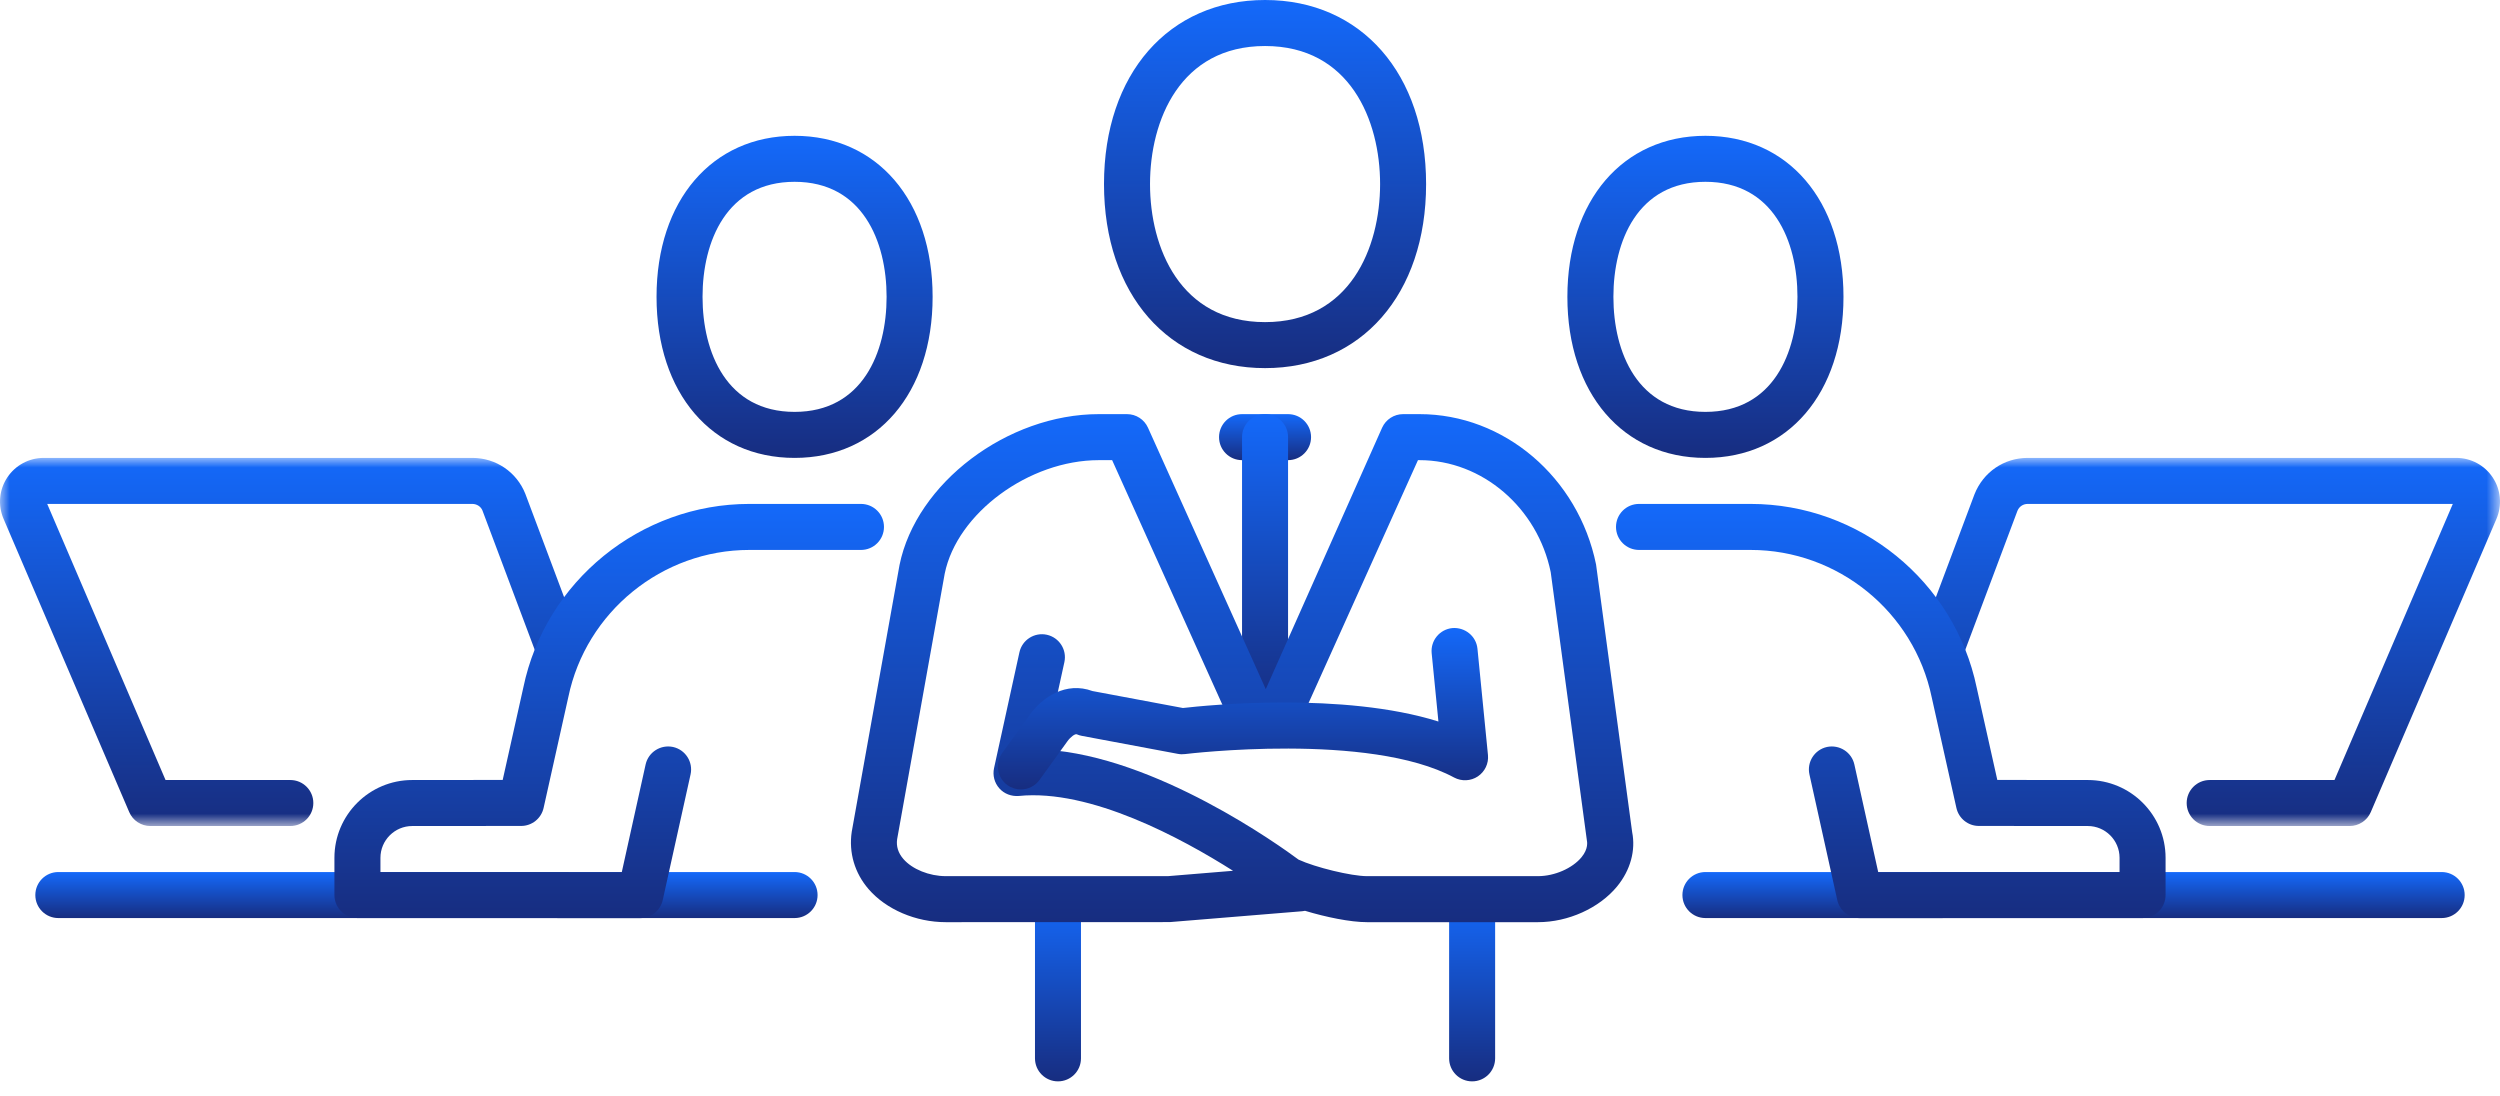
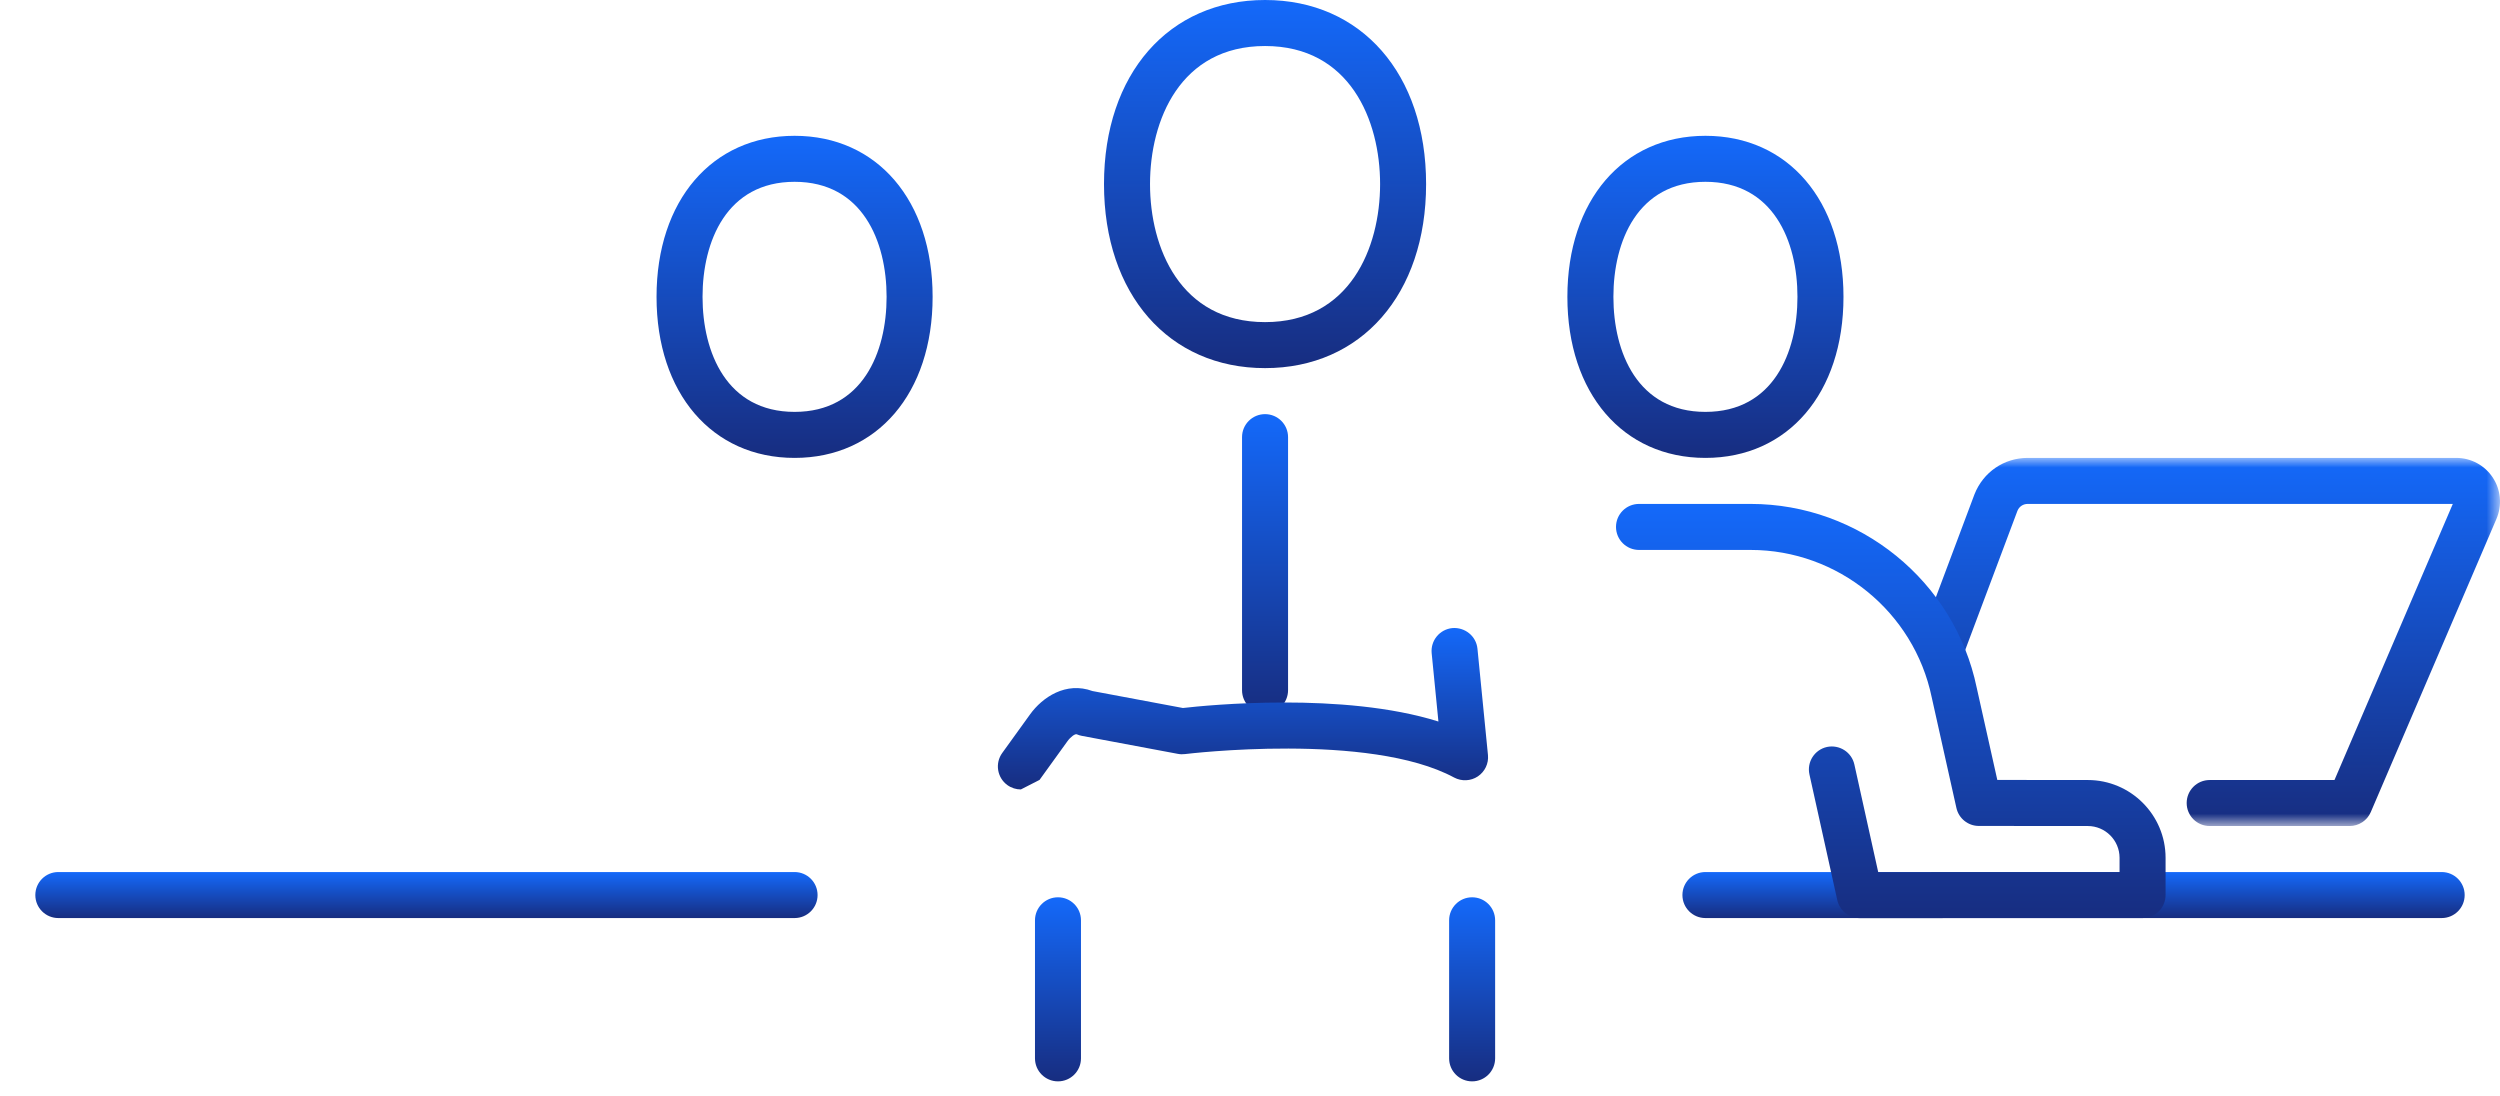
<svg xmlns="http://www.w3.org/2000/svg" xmlns:xlink="http://www.w3.org/1999/xlink" width="130px" height="57px" viewBox="0 0 130 57" version="1.1">
  <title>Group 33</title>
  <defs>
    <linearGradient x1="50%" y1="0%" x2="50%" y2="100%" id="linearGradient-1">
      <stop stop-color="#1469FA" offset="0%" />
      <stop stop-color="#172D80" offset="100%" />
    </linearGradient>
    <linearGradient x1="50%" y1="0%" x2="50%" y2="100%" id="linearGradient-2">
      <stop stop-color="#1469FA" offset="0%" />
      <stop stop-color="#172D80" offset="100%" />
    </linearGradient>
-     <polygon id="path-3" points="0 0 30.201 0 30.201 19.142 0 19.142" />
    <linearGradient x1="50%" y1="0%" x2="50%" y2="100%" id="linearGradient-5">
      <stop stop-color="#1469FA" offset="0%" />
      <stop stop-color="#172D80" offset="100%" />
    </linearGradient>
    <linearGradient x1="50%" y1="0%" x2="50%" y2="100%" id="linearGradient-6">
      <stop stop-color="#1469FA" offset="0%" />
      <stop stop-color="#172D80" offset="100%" />
    </linearGradient>
    <polygon id="path-7" points="0 0 30.202 0 30.202 19.142 0 19.142" />
    <linearGradient x1="50%" y1="0%" x2="50%" y2="100%" id="linearGradient-9">
      <stop stop-color="#1469FA" offset="0%" />
      <stop stop-color="#172D80" offset="100%" />
    </linearGradient>
    <linearGradient x1="50%" y1="0%" x2="50%" y2="100%" id="linearGradient-10">
      <stop stop-color="#1469FA" offset="0%" />
      <stop stop-color="#172D80" offset="100%" />
    </linearGradient>
    <linearGradient x1="50%" y1="0%" x2="50%" y2="100%" id="linearGradient-11">
      <stop stop-color="#1469FA" offset="0%" />
      <stop stop-color="#172D80" offset="100%" />
    </linearGradient>
    <linearGradient x1="50%" y1="0%" x2="50%" y2="100%" id="linearGradient-12">
      <stop stop-color="#1469FA" offset="0%" />
      <stop stop-color="#172D80" offset="100%" />
    </linearGradient>
    <linearGradient x1="50%" y1="0%" x2="50%" y2="100%" id="linearGradient-13">
      <stop stop-color="#1469FA" offset="0%" />
      <stop stop-color="#172D80" offset="100%" />
    </linearGradient>
    <linearGradient x1="50%" y1="0%" x2="50%" y2="100%" id="linearGradient-14">
      <stop stop-color="#1469FA" offset="0%" />
      <stop stop-color="#172D80" offset="100%" />
    </linearGradient>
    <linearGradient x1="50%" y1="0%" x2="50%" y2="100%" id="linearGradient-15">
      <stop stop-color="#1469FA" offset="0%" />
      <stop stop-color="#172D80" offset="100%" />
    </linearGradient>
    <linearGradient x1="50%" y1="0%" x2="50%" y2="100%" id="linearGradient-16">
      <stop stop-color="#1469FA" offset="0%" />
      <stop stop-color="#172D80" offset="100%" />
    </linearGradient>
  </defs>
  <g id="page-1" stroke="none" stroke-width="1" fill="none" fill-rule="evenodd">
    <g id="04-1_tech_a" transform="translate(-985, -3771)">
      <g id="Group-33" transform="translate(985, 3771)">
        <path d="M41.318,47.739 L3.033,47.739 C2.372,47.739 1.837,47.204 1.837,46.543 C1.837,45.881 2.372,45.346 3.033,45.346 L41.318,45.346 C41.979,45.346 42.514,45.881 42.514,46.543 C42.514,47.204 41.979,47.739 41.318,47.739" id="Fill-1" fill="url(#linearGradient-1)" />
        <path d="M41.318,9.454 C37.789,9.454 36.532,12.545 36.532,15.436 C36.532,18.328 37.789,21.418 41.318,21.418 C44.846,21.418 46.103,18.328 46.103,15.436 C46.103,12.545 44.846,9.454 41.318,9.454 M41.318,23.811 C37.024,23.811 34.14,20.445 34.14,15.436 C34.14,10.428 37.024,7.062 41.318,7.062 C45.612,7.062 48.496,10.428 48.496,15.436 C48.496,20.445 45.612,23.811 41.318,23.811" id="Fill-3" fill="url(#linearGradient-2)" />
        <g id="Group-7" transform="translate(0, 23.811)">
          <mask id="mask-4" fill="white">
            <use xlink:href="#path-3" />
          </mask>
          <g id="Clip-6" />
-           <path d="M15.097,19.142 L7.819,19.142 C7.34,19.142 6.908,18.857 6.719,18.417 L0.185,3.169 C-0.117,2.465 -0.046,1.663 0.376,1.022 C0.798,0.382 1.507,0 2.274,0 L24.563,0 C25.787,0 26.869,0.735 27.319,1.873 L30.124,9.349 C30.357,9.968 30.043,10.658 29.425,10.89 C28.806,11.12 28.117,10.81 27.885,10.19 L25.087,2.734 C25.008,2.534 24.799,2.393 24.563,2.393 L2.455,2.393 L8.608,16.75 L15.097,16.75 C15.757,16.75 16.293,17.285 16.293,17.946 C16.293,18.607 15.757,19.142 15.097,19.142 L15.097,19.142 Z" id="Fill-5" fill="url(#linearGradient-5)" mask="url(#mask-4)" />
        </g>
-         <path d="M33.294,47.742 L33.294,47.742 L18.586,47.739 C17.926,47.739 17.39,47.203 17.39,46.543 L17.39,44.607 C17.39,42.375 19.205,40.561 21.437,40.561 L26.14,40.557 C26.497,38.956 27.19,35.854 27.214,35.747 C28.361,30.221 33.304,26.204 38.964,26.204 L44.771,26.204 C45.432,26.204 45.967,26.739 45.967,27.4 C45.967,28.062 45.432,28.597 44.771,28.597 L38.964,28.597 C34.432,28.597 30.474,31.812 29.554,36.242 C29.548,36.275 28.267,42.013 28.267,42.013 C28.145,42.56 27.66,42.949 27.1,42.949 L21.438,42.953 C20.525,42.953 19.783,43.695 19.783,44.607 L19.783,45.346 L32.333,45.35 L33.572,39.753 C33.715,39.107 34.357,38.705 34.999,38.843 C35.644,38.986 36.052,39.625 35.909,40.27 L34.462,46.804 C34.34,47.352 33.854,47.742 33.294,47.742" id="Fill-8" fill="url(#linearGradient-6)" />
        <path d="M126.967,47.739 L88.682,47.739 C88.022,47.739 87.486,47.204 87.486,46.543 C87.486,45.881 88.022,45.346 88.682,45.346 L126.967,45.346 C127.628,45.346 128.163,45.881 128.163,46.543 C128.163,47.204 127.628,47.739 126.967,47.739" id="Fill-10" fill="url(#linearGradient-1)" />
        <path d="M88.682,9.454 C85.154,9.454 83.897,12.545 83.897,15.436 C83.897,18.328 85.154,21.418 88.682,21.418 C92.211,21.418 93.468,18.328 93.468,15.436 C93.468,12.545 92.211,9.454 88.682,9.454 M88.682,23.811 C84.389,23.811 81.504,20.445 81.504,15.436 C81.504,10.428 84.389,7.062 88.682,7.062 C92.976,7.062 95.861,10.428 95.861,15.436 C95.861,20.445 92.976,23.811 88.682,23.811" id="Fill-12" fill="url(#linearGradient-2)" />
        <g id="Group-16" transform="translate(99.799, 23.811)">
          <mask id="mask-8" fill="white">
            <use xlink:href="#path-7" />
          </mask>
          <g id="Clip-15" />
          <path d="M22.383,19.142 L15.105,19.142 C14.444,19.142 13.908,18.607 13.908,17.946 C13.908,17.285 14.444,16.75 15.105,16.75 L21.594,16.75 L27.747,2.393 L5.639,2.393 C5.402,2.393 5.194,2.534 5.107,2.754 L2.316,10.19 C2.085,10.81 1.396,11.12 0.777,10.89 C0.158,10.658 -0.156,9.968 0.077,9.349 L2.874,1.893 C3.332,0.735 4.414,0 5.639,0 L27.927,0 C28.694,0 29.404,0.382 29.825,1.022 C30.247,1.661 30.319,2.464 30.017,3.169 L23.482,18.417 C23.294,18.857 22.861,19.142 22.383,19.142" id="Fill-14" fill="url(#linearGradient-9)" mask="url(#mask-8)" />
        </g>
        <path d="M96.707,47.742 C96.146,47.742 95.66,47.352 95.538,46.804 L94.091,40.27 C93.948,39.625 94.355,38.987 95,38.843 C95.642,38.706 96.284,39.107 96.427,39.753 L97.667,45.35 L110.217,45.346 L110.217,44.607 C110.217,43.695 109.476,42.953 108.564,42.953 L102.899,42.949 C102.34,42.949 101.855,42.56 101.733,42.013 C101.733,42.013 100.456,36.293 100.448,36.255 C99.526,31.812 95.569,28.597 91.035,28.597 L85.229,28.597 C84.568,28.597 84.032,28.061 84.032,27.4 C84.032,26.739 84.568,26.204 85.229,26.204 L91.035,26.204 C96.697,26.204 101.64,30.221 102.788,35.756 L103.86,40.557 L108.565,40.561 C110.795,40.561 112.61,42.375 112.61,44.607 L112.61,46.543 C112.61,47.203 112.075,47.739 111.414,47.739 L96.707,47.742 Z" id="Fill-17" fill="url(#linearGradient-10)" />
        <path d="M65.783,2.393 C61.367,2.393 59.801,6.26 59.801,9.571 C59.801,12.882 61.367,16.75 65.783,16.75 C70.198,16.75 71.765,12.882 71.765,9.571 C71.765,6.26 70.198,2.393 65.783,2.393 M65.783,19.142 C60.773,19.142 57.408,15.296 57.408,9.571 C57.408,3.846 60.773,0 65.783,0 C70.792,0 74.157,3.846 74.157,9.571 C74.157,15.296 70.792,19.142 65.783,19.142" id="Fill-19" fill="url(#linearGradient-11)" />
        <path d="M76.55,56.231 C75.889,56.231 75.354,55.695 75.354,55.034 L75.354,47.856 C75.354,47.195 75.889,46.659 76.55,46.659 C77.211,46.659 77.747,47.195 77.747,47.856 L77.747,55.034 C77.747,55.695 77.211,56.231 76.55,56.231" id="Fill-21" fill="url(#linearGradient-12)" />
        <path d="M55.015,56.231 C54.354,56.231 53.819,55.695 53.819,55.034 L53.819,47.856 C53.819,47.195 54.354,46.659 55.015,46.659 C55.676,46.659 56.211,47.195 56.211,47.856 L56.211,55.034 C56.211,55.695 55.676,56.231 55.015,56.231" id="Fill-23" fill="url(#linearGradient-12)" />
-         <path d="M66.979,23.928 L64.586,23.928 C63.925,23.928 63.39,23.393 63.39,22.731 C63.39,22.07 63.925,21.535 64.586,21.535 L66.979,21.535 C67.64,21.535 68.175,22.07 68.175,22.731 C68.175,23.393 67.64,23.928 66.979,23.928" id="Fill-25" fill="url(#linearGradient-13)" />
        <path d="M65.783,37.088 C65.122,37.088 64.586,36.553 64.586,35.892 L64.586,22.731 C64.586,22.07 65.122,21.535 65.783,21.535 C66.443,21.535 66.979,22.07 66.979,22.731 L66.979,35.892 C66.979,36.553 66.443,37.088 65.783,37.088" id="Fill-27" fill="url(#linearGradient-14)" />
-         <path d="M67.524,44.7 C68.396,45.103 70.269,45.56 71.084,45.56 L79.975,45.56 C80.832,45.56 81.764,45.155 82.241,44.574 C82.605,44.13 82.535,43.776 82.512,43.66 L80.637,29.752 C79.954,26.411 77.079,23.928 73.816,23.928 L73.734,23.928 L67.927,36.82 C67.472,37.671 66.664,38.153 65.783,38.153 L65.782,38.153 C64.9,38.153 64.094,37.671 63.676,36.894 L57.831,23.928 L57.138,23.928 C53.51,23.928 49.765,26.686 49.125,29.83 L46.651,43.639 C46.598,44.003 46.702,44.352 46.975,44.667 C47.436,45.201 48.324,45.56 49.184,45.56 L60.731,45.56 L64.118,45.281 C61.449,43.591 56.7,41.015 52.977,41.39 C52.59,41.419 52.219,41.28 51.966,40.995 C51.711,40.709 51.609,40.318 51.69,39.944 L53.01,33.92 C53.152,33.274 53.791,32.867 54.435,33.007 C55.08,33.149 55.489,33.786 55.348,34.431 L54.351,38.983 C60.107,39.329 66.603,44.015 67.524,44.7 M79.975,47.953 L71.084,47.953 C70.222,47.953 68.944,47.69 67.863,47.362 C67.813,47.372 67.762,47.38 67.71,47.385 L60.828,47.949 L49.184,47.953 C47.622,47.953 46.081,47.294 45.164,46.232 C44.441,45.394 44.13,44.337 44.29,43.254 L46.775,29.381 C47.643,25.115 52.387,21.535 57.138,21.535 L58.604,21.535 C59.075,21.535 59.502,21.811 59.695,22.24 L65.82,35.836 L71.87,22.24 C72.064,21.811 72.49,21.535 72.961,21.535 L73.816,21.535 C78.212,21.535 82.072,24.823 82.995,29.354 L84.872,43.268 C85.061,44.213 84.788,45.242 84.09,46.093 C83.162,47.223 81.547,47.953 79.975,47.953" id="Fill-29" fill="url(#linearGradient-15)" />
-         <path d="M53.085,41.051 C52.843,41.051 52.598,40.978 52.386,40.826 C51.851,40.439 51.729,39.691 52.116,39.155 L53.563,37.148 C54.206,36.256 55.43,35.427 56.807,35.934 L61.512,36.816 C62.793,36.669 69.857,35.965 74.798,37.519 L74.447,33.969 C74.382,33.311 74.862,32.726 75.52,32.66 C76.176,32.606 76.763,33.076 76.828,33.733 L77.374,39.26 C77.418,39.701 77.214,40.128 76.846,40.374 C76.479,40.618 76.005,40.639 75.616,40.432 C71.198,38.052 61.714,39.201 61.619,39.212 C61.498,39.228 61.372,39.225 61.251,39.201 L56.253,38.264 C56.165,38.247 56.078,38.222 55.996,38.185 C55.905,38.141 55.66,38.329 55.505,38.547 L54.056,40.555 C53.823,40.879 53.456,41.051 53.085,41.051" id="Fill-31" fill="url(#linearGradient-16)" />
+         <path d="M53.085,41.051 C52.843,41.051 52.598,40.978 52.386,40.826 C51.851,40.439 51.729,39.691 52.116,39.155 L53.563,37.148 C54.206,36.256 55.43,35.427 56.807,35.934 L61.512,36.816 C62.793,36.669 69.857,35.965 74.798,37.519 L74.447,33.969 C74.382,33.311 74.862,32.726 75.52,32.66 C76.176,32.606 76.763,33.076 76.828,33.733 L77.374,39.26 C77.418,39.701 77.214,40.128 76.846,40.374 C76.479,40.618 76.005,40.639 75.616,40.432 C71.198,38.052 61.714,39.201 61.619,39.212 C61.498,39.228 61.372,39.225 61.251,39.201 L56.253,38.264 C56.165,38.247 56.078,38.222 55.996,38.185 C55.905,38.141 55.66,38.329 55.505,38.547 L54.056,40.555 " id="Fill-31" fill="url(#linearGradient-16)" />
      </g>
    </g>
  </g>
</svg>